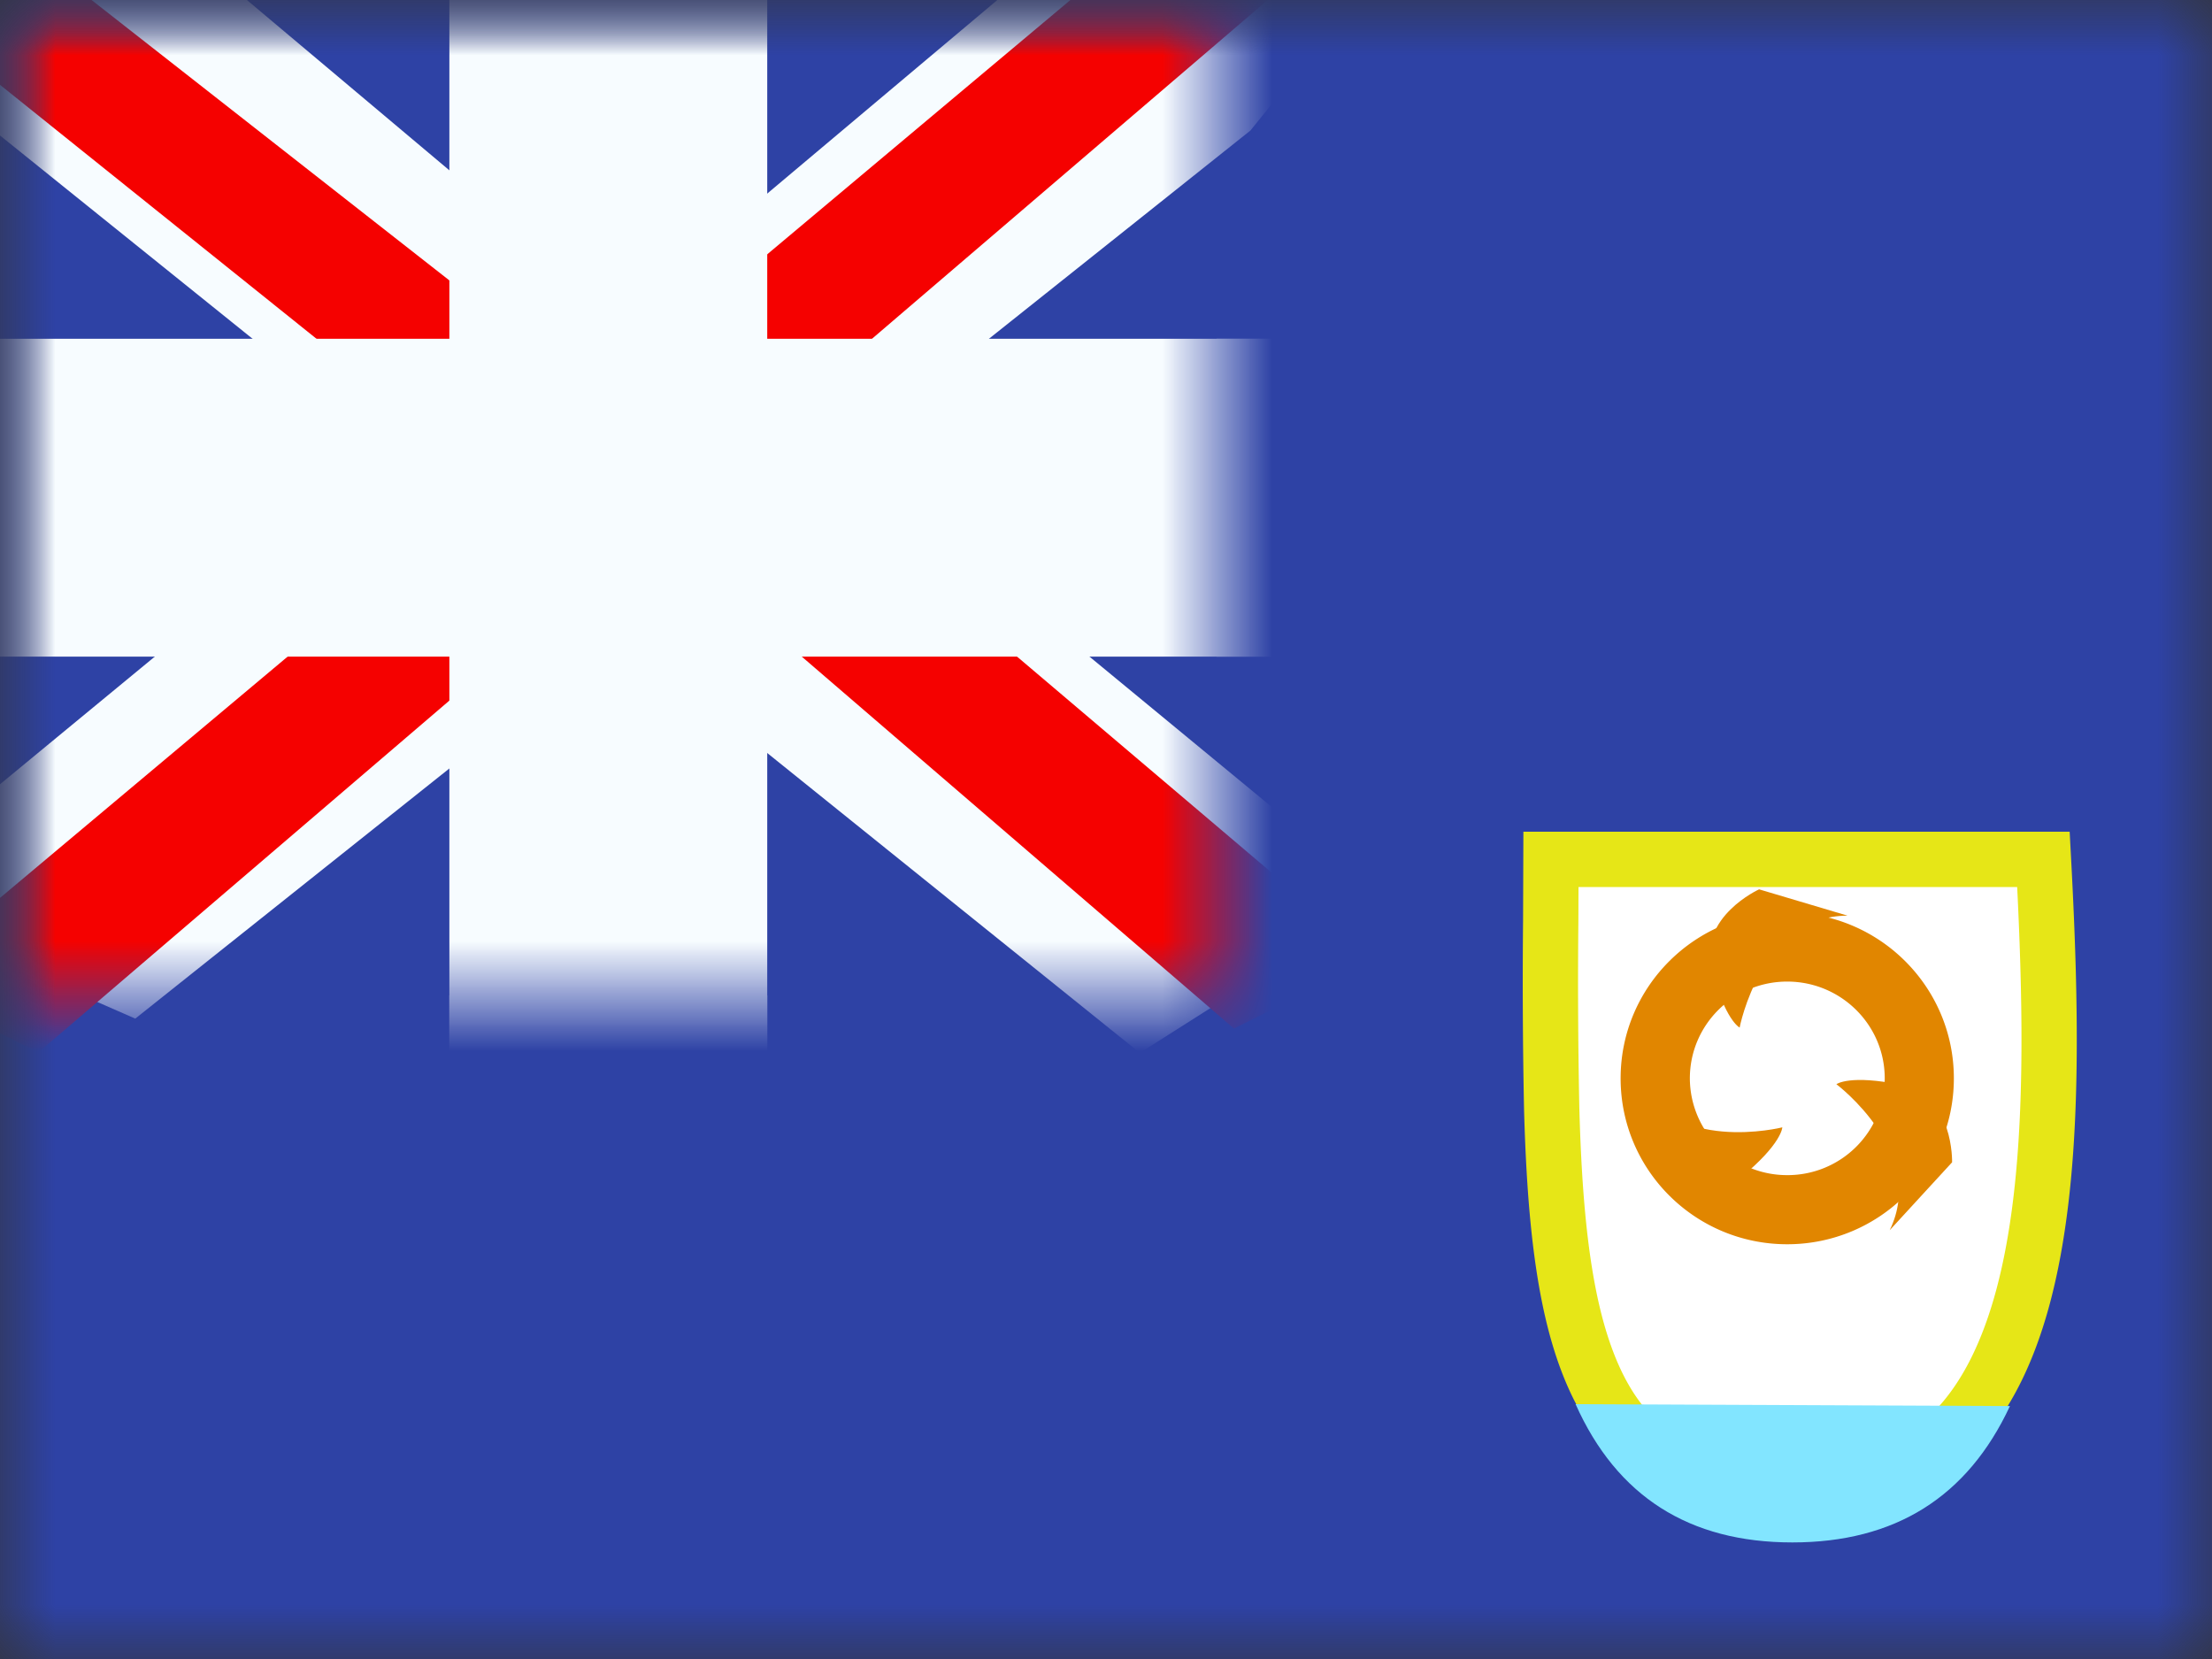
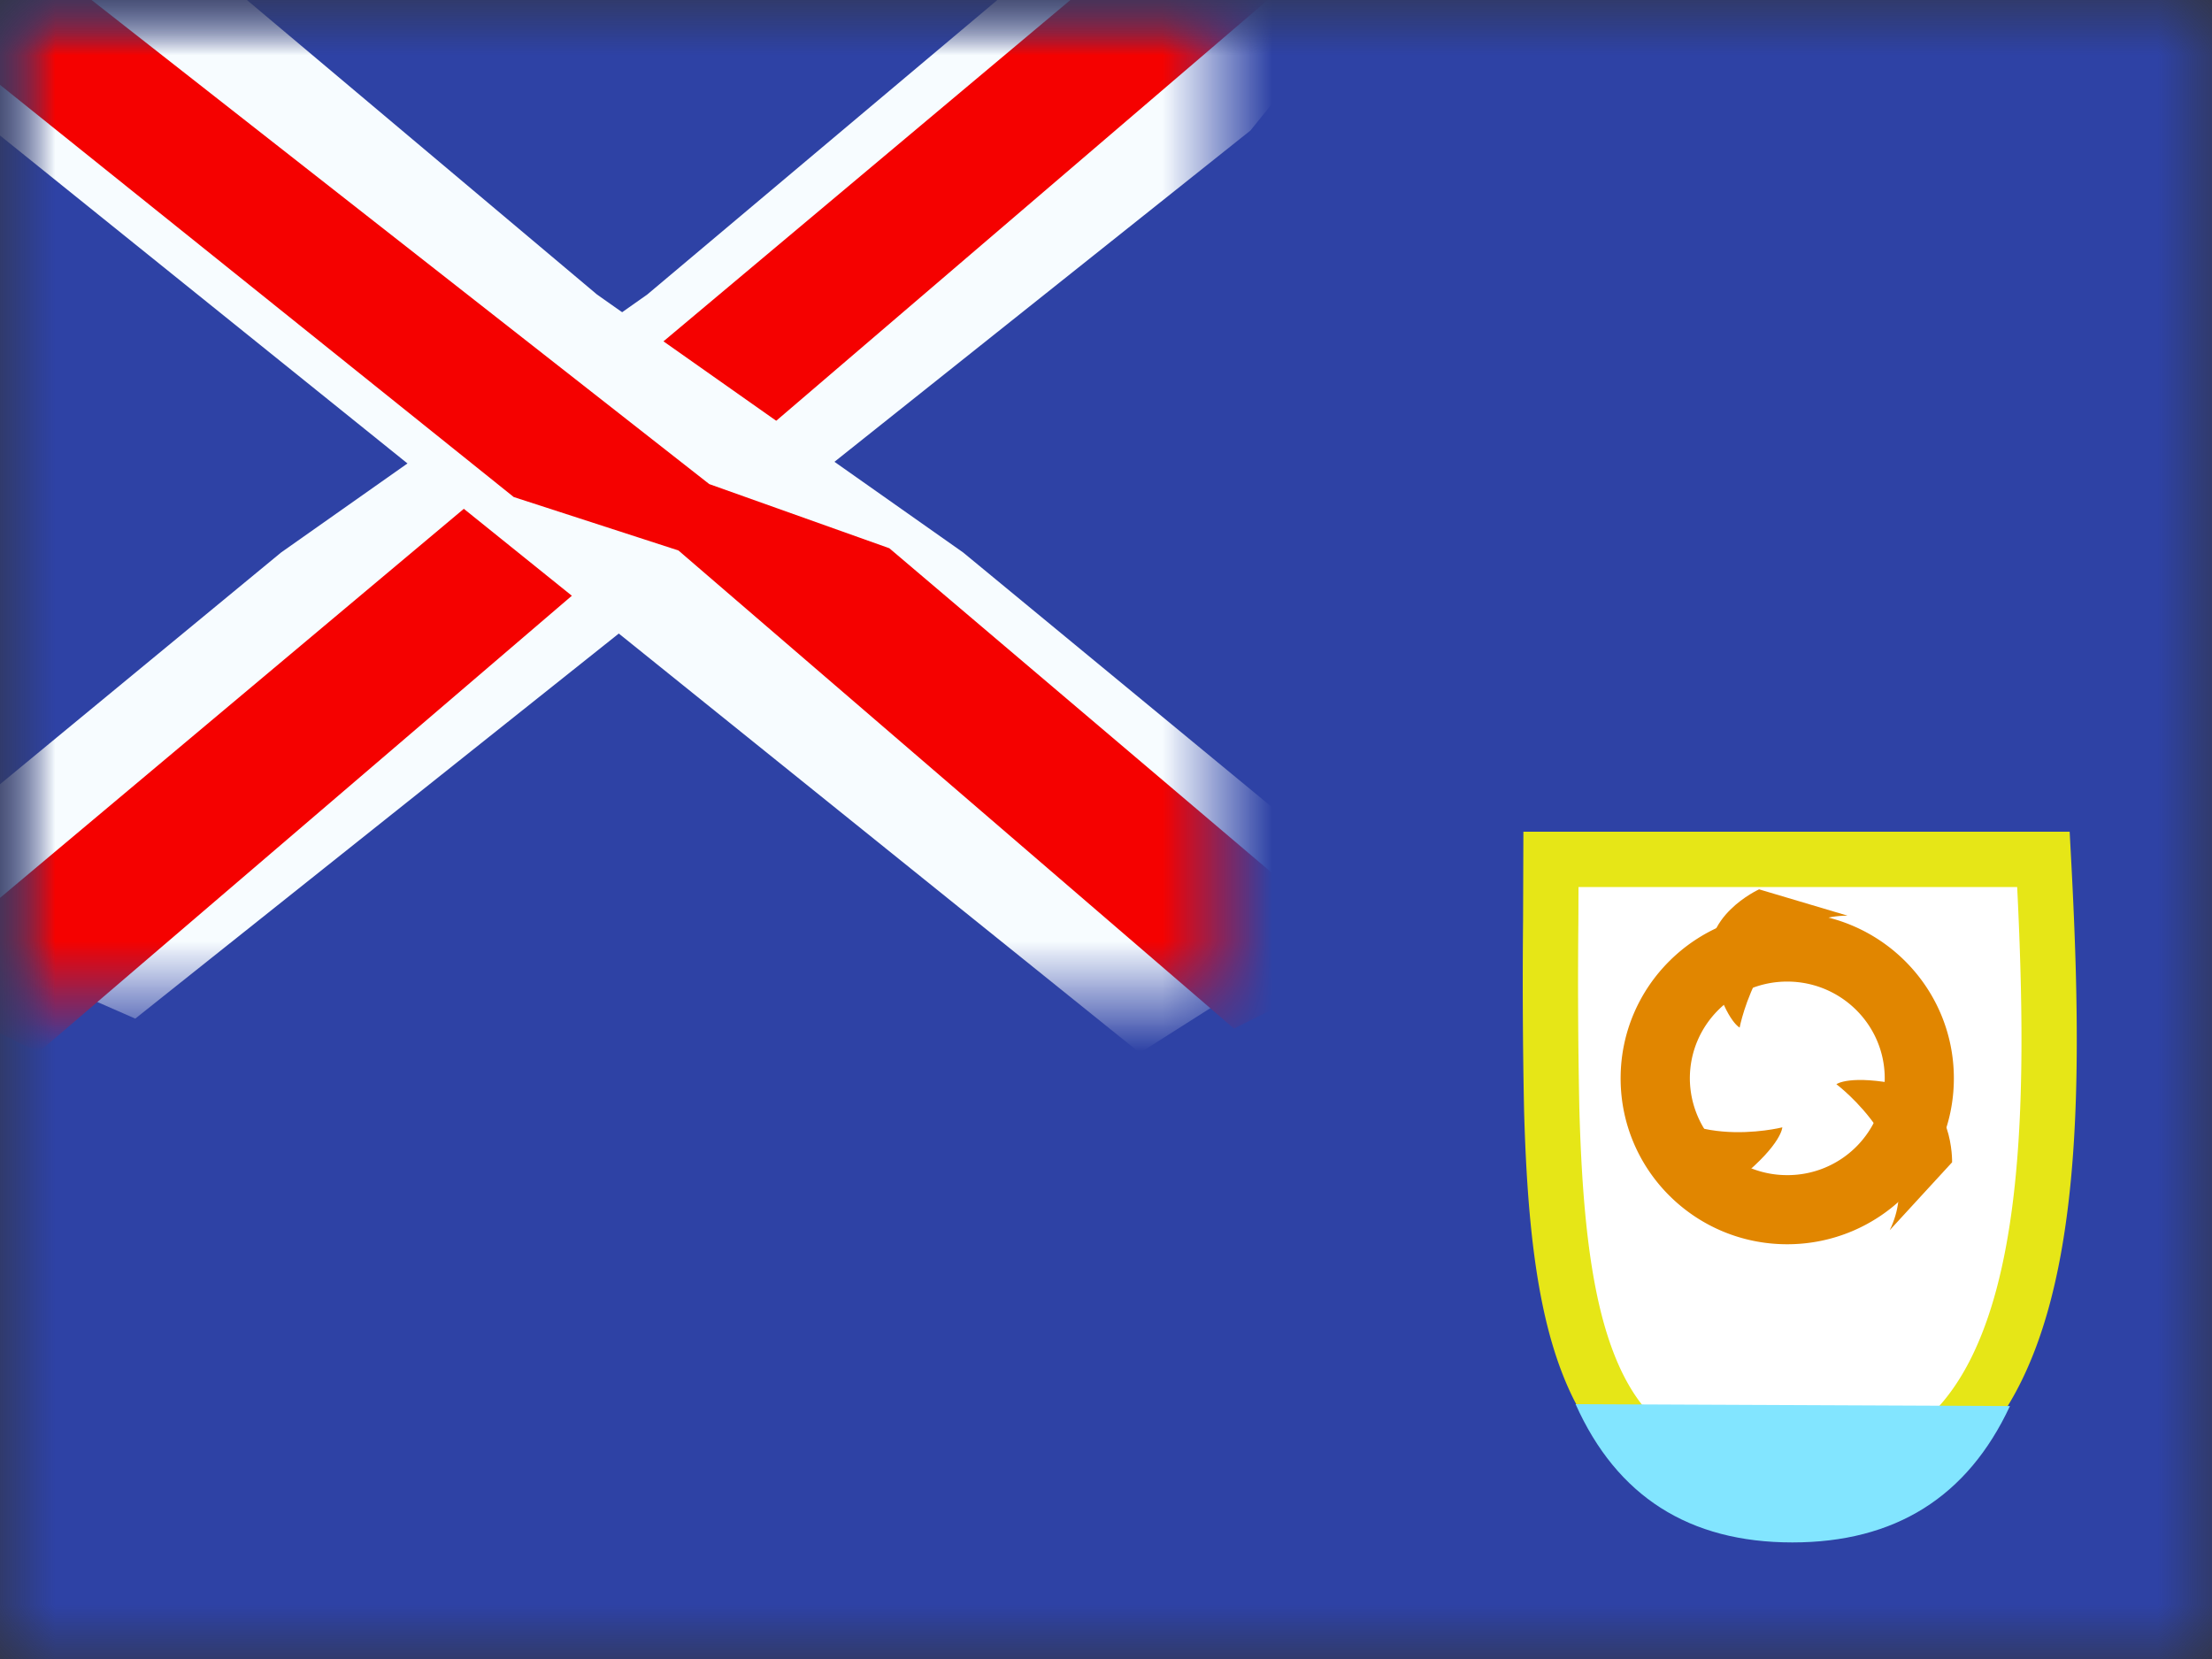
<svg xmlns="http://www.w3.org/2000/svg" width="20" height="15" fill="none">
  <rect width="100%" height="100%" fill="#333333" stroke="none" />
  <mask id="a" width="20" height="15" x="0" y="0" maskUnits="userSpaceOnUse">
    <path fill="#fff" d="M0 0h20v15H0z" />
  </mask>
  <g mask="url(#a)">
    <path fill="#2E42A5" fill-rule="evenodd" d="M0 0v15h20V0H0z" clip-rule="evenodd" />
    <mask id="b" width="20" height="15" x="0" y="0" maskUnits="userSpaceOnUse">
      <path fill="#fff" fill-rule="evenodd" d="M0 0v15h20V0H0z" clip-rule="evenodd" />
    </mask>
    <g mask="url(#b)">
      <path fill="#fff" stroke="#E6E617" stroke-width=".5" d="M16.219 13.477c-.628 0-1.052-.148-1.35-.394-.298-.249-.5-.624-.632-1.14-.132-.52-.186-1.158-.207-1.907a55.84 55.84 0 0 1-.009-1.711l.002-.555h4.453c.079 1.475.1 2.891-.184 3.953-.149.555-.375.99-.7 1.286-.32.291-.758.468-1.373.468z" />
      <path fill="#82E5FF" fill-rule="evenodd" d="M14.246 12.696c.373.834 1.027 1.25 1.96 1.25.928 0 1.583-.41 1.967-1.233l-3.927-.017z" clip-rule="evenodd" />
      <path fill="#E18600" fill-rule="evenodd" d="M14.653 9.75c0 .83.675 1.5 1.506 1.5s1.507-.67 1.507-1.5-.676-1.5-1.507-1.5c-.83 0-1.506.67-1.506 1.5zm2.388 0a.878.878 0 0 1-.882.875.878.878 0 0 1-.88-.875c0-.483.394-.875.88-.875.487 0 .882.392.882.875z" clip-rule="evenodd" />
      <path fill="#E18600" fill-rule="evenodd" d="M15.905 8.041s-.548.249-.429.716c.119.467.253.534.253.534s.194-1.012.976-1.012l-.8-.238zm-.997 2.521s.457.392.83.086c.373-.305.377-.455.377-.455s-1 .252-1.33-.456l.123.825zm2.742-.052s.017-.602-.455-.7c-.472-.098-.591-.007-.591-.007s.824.618.482 1.32l.564-.614z" clip-rule="evenodd" />
      <path fill="#2E42A5" d="M0 0h11v9H0z" />
      <mask id="c" width="11" height="9" x="0" y="0" maskUnits="userSpaceOnUse">
        <path fill="#fff" d="M0 0h11v9H0z" />
      </mask>
      <g mask="url(#c)">
        <path fill="#F7FCFF" d="M-1.253 8.125 1.223 9.21l10.083-8.03 1.306-1.614-2.647-.363-4.113 3.46-3.31 2.332-3.795 3.129z" />
        <path fill="#F50100" d="m-.914 8.886 1.261.63L12.143-.583h-1.77L-.915 8.886z" />
        <path fill="#F7FCFF" d="M12.503 8.125 10.306 9.52-.056 1.18-1.362-.434l2.647-.363 4.113 3.46 3.31 2.332 3.795 3.129z" />
        <path fill="#F50100" d="m12.418 8.67-1.261.63-5.023-4.323-1.489-.483-6.133-4.921H.283l6.13 4.804 1.628.58 4.377 3.714z" />
        <mask id="d" width="13" height="11" x="-1" y="-1" fill="#000" maskUnits="userSpaceOnUse">
-           <path fill="#fff" d="M-1-1h13v11H-1z" />
+           <path fill="#fff" d="M-1-1v11H-1z" />
          <path fill-rule="evenodd" d="M6 0H5v4H0v1h5v4h1V5h5V4H6V0z" clip-rule="evenodd" />
        </mask>
-         <path fill="#F50100" fill-rule="evenodd" d="M6 0H5v4H0v1h5v4h1V5h5V4H6V0z" clip-rule="evenodd" />
-         <path fill="#F7FCFF" d="M5 0v-.938h-.938V0H5zm1 0h.938v-.938H6V0zM5 4v.938h.938V4H5zM0 4v-.938h-.938V4H0zm0 1h-.938v.938H0V5zm5 0h.938v-.938H5V5zm0 4h-.938v.938H5V9zm1 0v.938h.938V9H6zm0-4v-.938h-.938V5H6zm5 0v.938h.938V5H11zm0-1h.938v-.938H11V4zM6 4h-.938v.938H6V4zM5 .937h1V-.938H5V.938zM5.938 4V0H4.063v4h1.875zM0 4.938h5V3.063H0v1.874zM.938 5V4H-.938v1H.938zM5 4.062H0v1.875h5V4.063zM5.938 9V5H4.063v4h1.875zM6 8.062H5v1.876h1V8.062zM5.062 5v4h1.875V5H5.063zM11 4.062H6v1.875h5V4.063zM10.062 4v1h1.876V4h-1.876zM6 4.938h5V3.063H6v1.874zM5.062 0v4h1.875V0H5.063z" mask="url(#d)" />
      </g>
    </g>
  </g>
</svg>